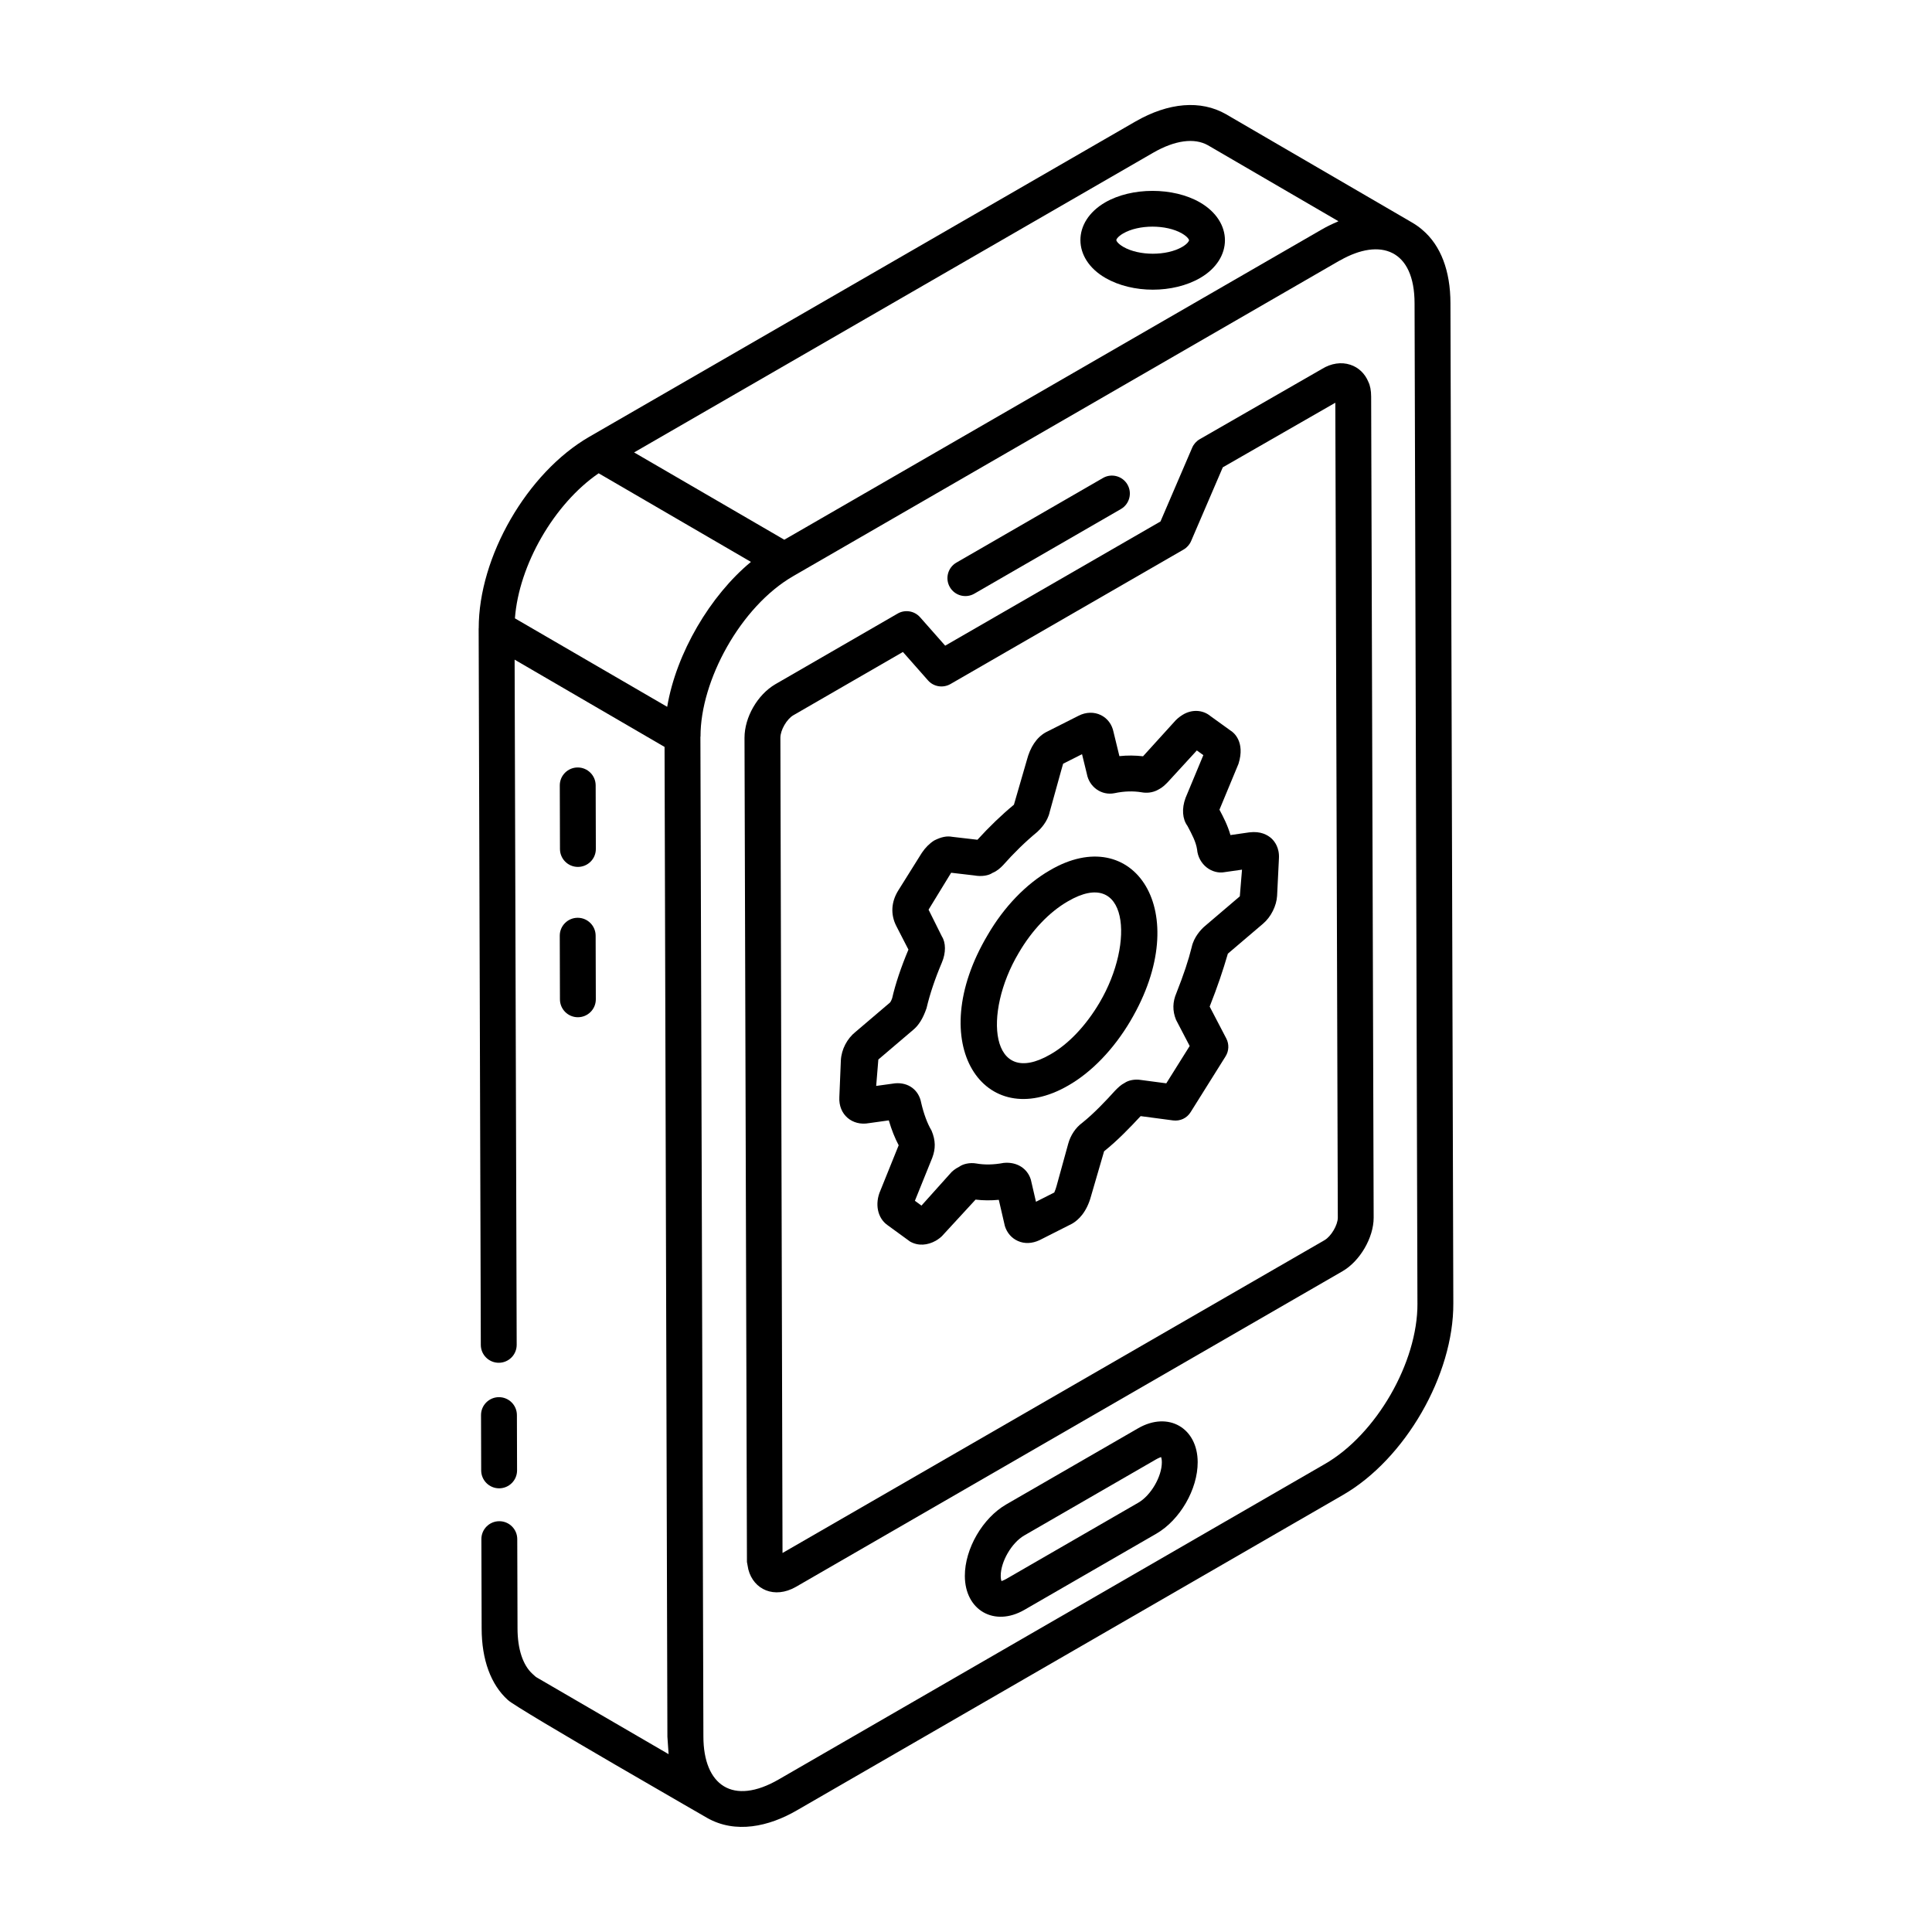
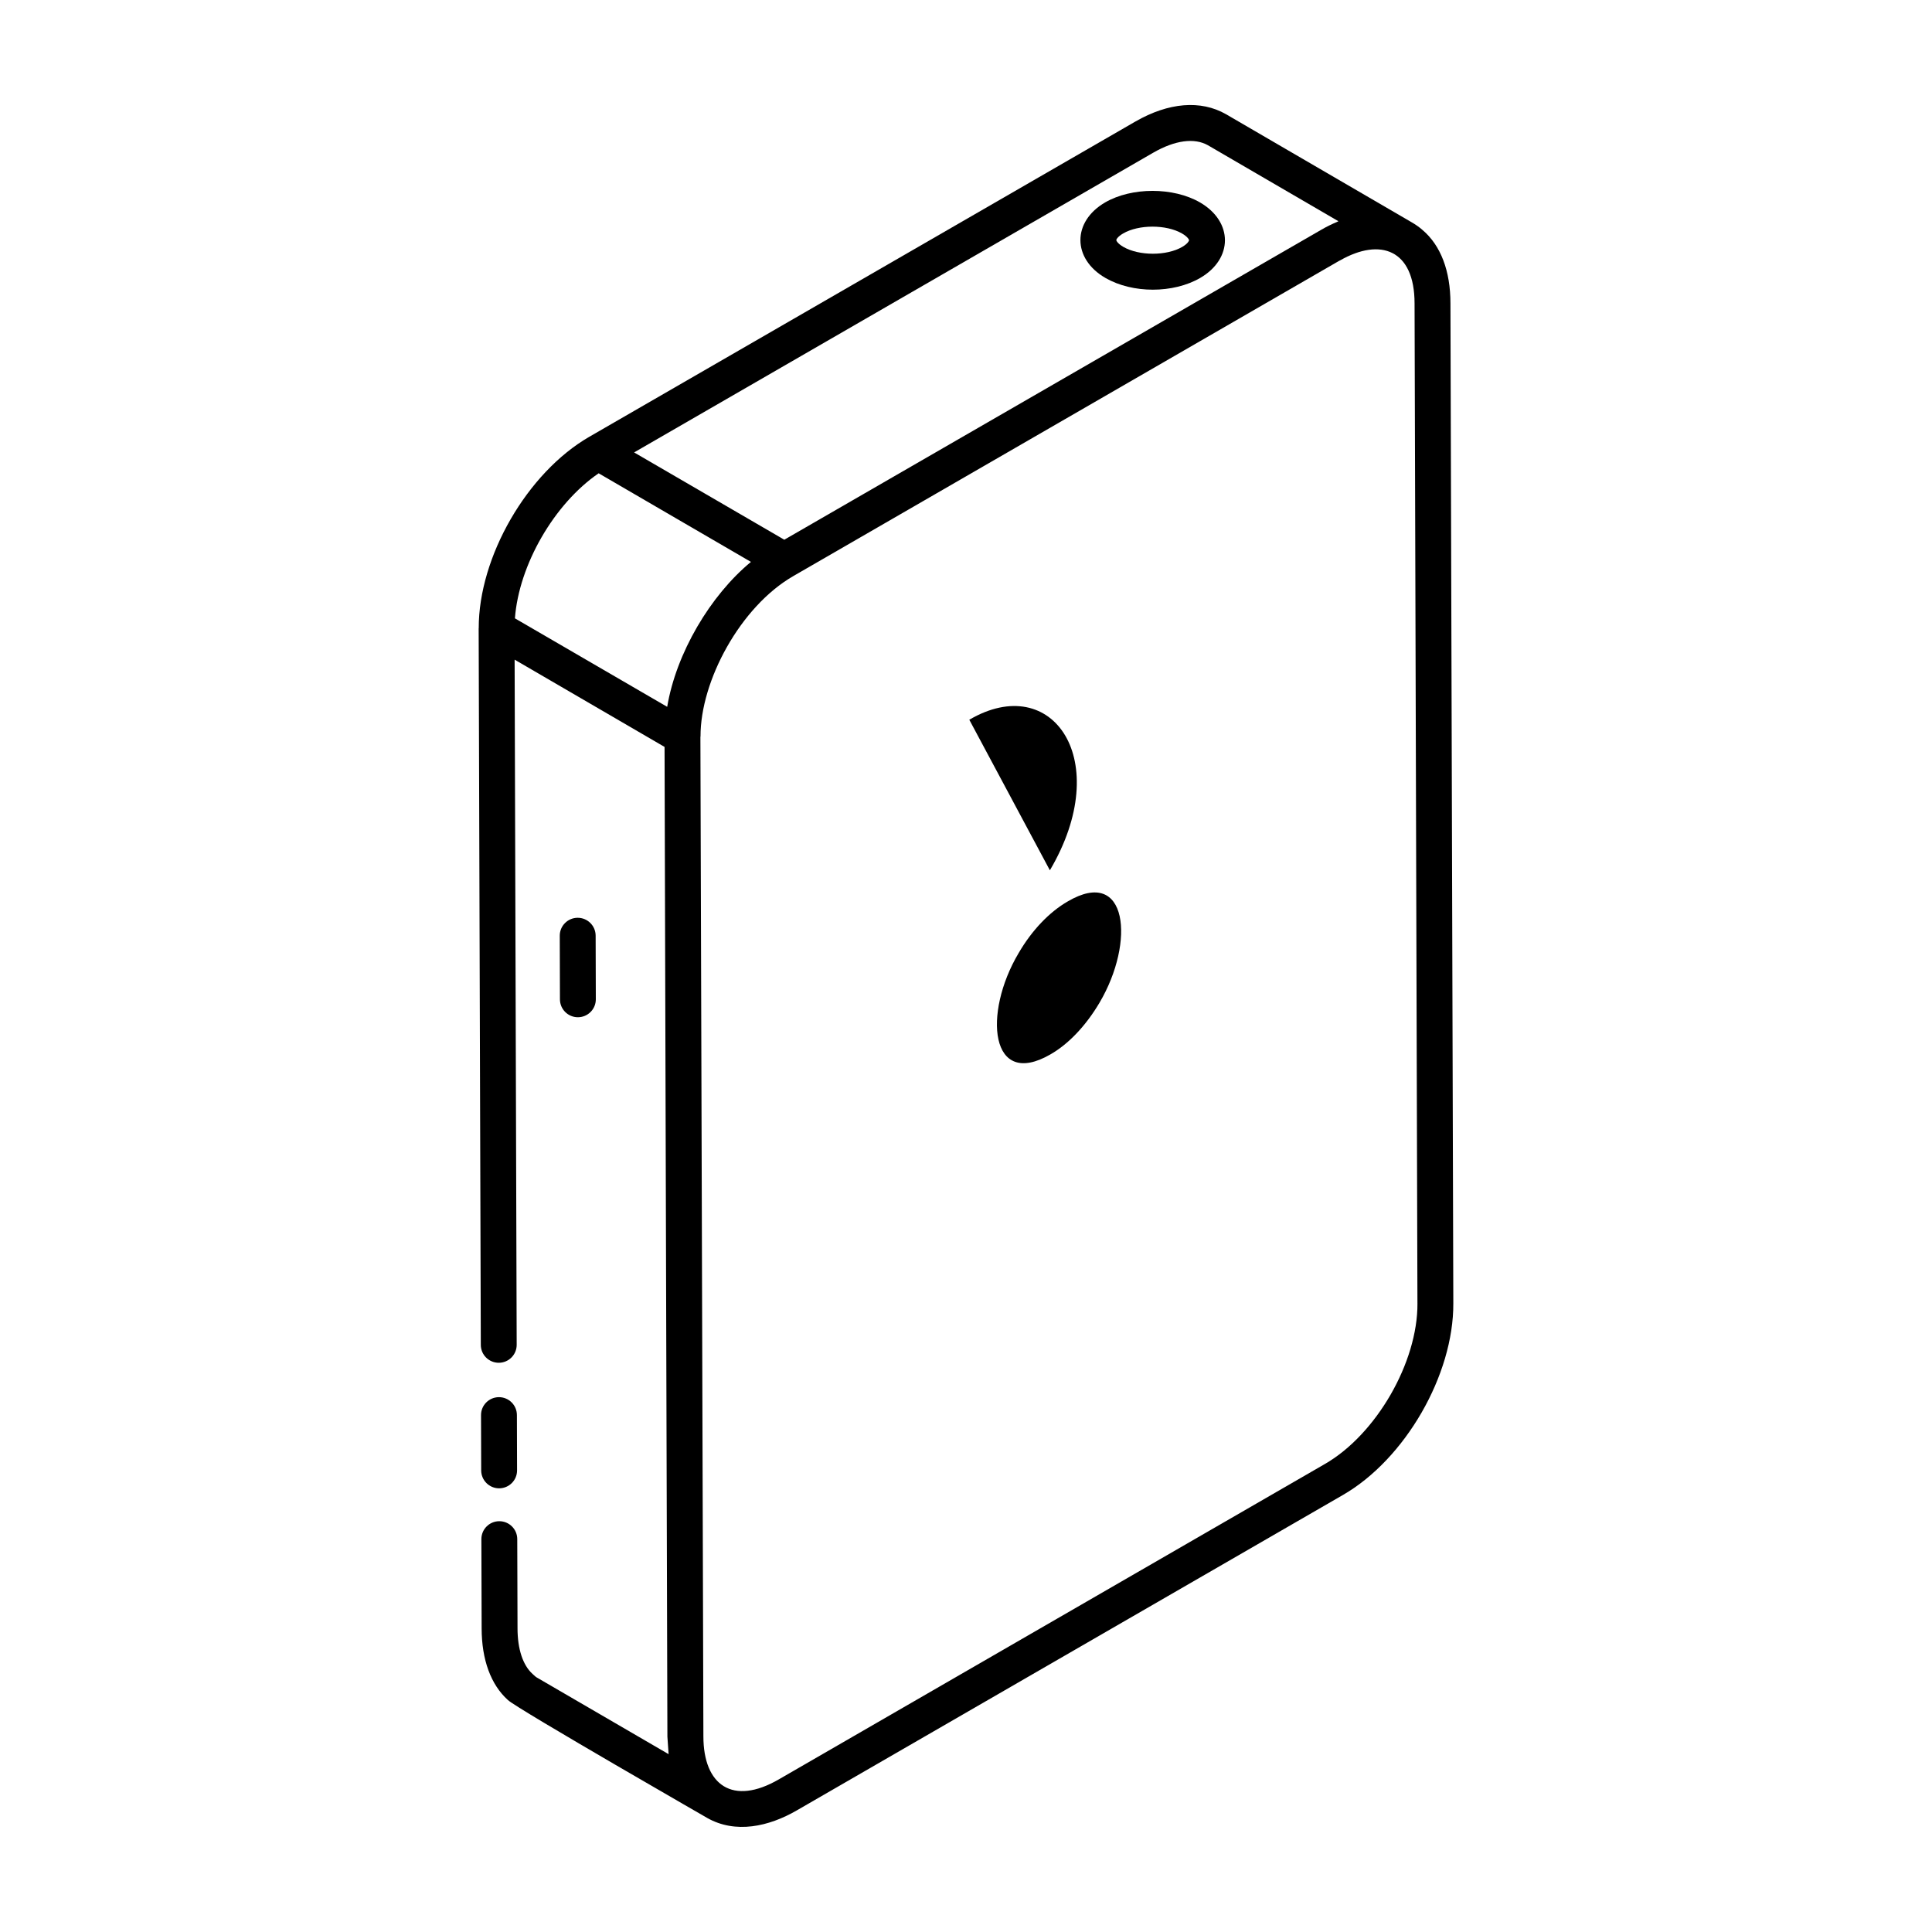
<svg xmlns="http://www.w3.org/2000/svg" fill="#000000" width="800px" height="800px" version="1.1" viewBox="144 144 512 512">
  <g>
    <path d="m436.95 217.66c3.59 2.07 8.082 3.109 12.57 3.109s8.977-1.039 12.547-3.113c8.75-5.086 8.754-14.918-0.074-20.02-7.051-4.07-18.09-4.07-25.121 0.008-8.762 5.094-8.734 14.93 0.078 20.016zm4.703-11.797c4.137-2.398 11.402-2.406 15.586 0.008 1.539 0.891 1.875 1.656 1.875 1.801 0 0.141-0.324 0.891-1.824 1.766-4.141 2.41-11.418 2.398-15.586-0.008-1.539-0.887-1.875-1.66-1.875-1.805 0-0.145 0.324-0.891 1.824-1.762z" />
    <path d="m270.85 310.55 0.57 189.86c0.008 2.621 2.137 4.738 4.754 4.738h0.016c2.629-0.008 4.75-2.144 4.738-4.766l-0.547-181.57 39.734 23.129 0.754 262.3c0 0.035 0.301 4.469 0.32 4.629l-34.711-20.191c-0.363-0.18-0.746-0.473-1.332-1.055-2.574-2.312-3.996-6.613-3.996-12.117l-0.07-23.633c-0.008-2.621-2.137-4.738-4.754-4.738h-0.016c-2.629 0.008-4.75 2.141-4.738 4.766l0.07 23.621c0 8.344 2.469 14.973 6.961 19.004 2.184 2.191 56.484 33.34 52.77 31.223 7.523 4.285 16.367 2.332 23.809-1.988l144.68-83.559c16.523-9.516 29.387-31.836 29.285-50.82l-0.762-265c0-8.613-2.586-15.355-7.402-19.434-0.922-0.816-1.918-1.492-2.953-2.086l-49.141-28.605c-6.68-3.812-15.207-3.113-24 1.953h-0.004l-144.69 83.527s0 0.004-0.004 0.004h-0.008c-16.48 9.523-29.352 31.809-29.316 50.762-0.004 0.02-0.012 0.027-0.012 0.035zm248.79 178.89c0.082 15.613-10.918 34.691-24.527 42.531l-144.69 83.566c-12.234 7.102-20.016 1.57-20.016-11.363l-0.793-264.89c0-0.043 0.031-0.078 0.031-0.121-0.043-14.73 10.574-34.426 24.59-42.496 6.324-3.652-34.715 20.051 144.66-83.547 0.086-0.051 0.168-0.07 0.254-0.121 10.641-6.07 19.723-2.894 19.723 11.41l0.762 265.02c0.004 0 0.004 0.004 0.004 0.008zm-70.008-304.98c5.754-3.312 10.906-3.996 14.504-1.953l34.562 20.121c-0.117 0.047-0.238 0.129-0.359 0.18-1.387 0.586-2.777 1.258-4.176 2.074-176.17 101.7-136.29 78.676-142.31 82.152-0.953-0.555-42.453-24.676-39.809-23.137zm-146.98 84.969c0.953 0.555 43.027 25.035 40.355 23.48-10.793 8.914-19.805 24.172-22.195 38.406-0.953-0.555-43.023-25-40.352-23.449 1.047-14.152 10.418-30.387 22.191-38.438z" />
-     <path d="m506.64 245.22c-0.914-2.227-2.617-3.852-4.793-4.562-2.394-0.793-5.098-0.371-7.488 1.102l-32.418 18.633c-0.891 0.516-1.594 1.301-2 2.246l-8.402 19.555-57.055 32.914-6.652-7.531c-1.504-1.703-3.996-2.102-5.941-0.977l-32.445 18.742c-4.719 2.777-8.145 8.738-8.145 14.188l0.645 218.41 0.367 1.969c1.383 5.375 6.914 7.867 12.582 4.641l144.86-83.648c4.641-2.672 8.277-8.906 8.277-14.199v-0.016l-0.664-217.57c0.004-1.621-0.289-3.035-0.73-3.894zm-11.625 227.44-143.64 82.895-0.566-216.04c0-2.027 1.68-4.934 3.426-5.961l29.047-16.777 6.648 7.531c1.488 1.699 3.973 2.094 5.941 0.977l61.789-35.648c0.887-0.512 1.586-1.301 1.992-2.242l8.402-19.551 29.82-17.117 0.66 215.98c-0.012 1.949-1.777 4.949-3.523 5.949z" />
-     <path d="m445.61 522.51-34.934 20.168c-6.281 3.625-11 11.777-10.98 18.969 0.02 9.047 7.777 13.602 15.789 8.977l34.934-20.168c6.285-3.629 11.004-11.789 10.98-18.973-0.016-9.039-7.758-13.598-15.789-8.973zm0.059 19.715-34.934 20.168c-0.738 0.426-1.211 0.535-1.324 0.621-0.078-0.195-0.207-0.621-0.207-1.391-0.008-3.781 2.902-8.785 6.231-10.707l34.934-20.168c0.738-0.426 1.211-0.535 1.324-0.621 0.078 0.195 0.207 0.621 0.207 1.387 0.012 3.777-2.898 8.789-6.231 10.711z" />
    <path d="m276.29 538.42c2.621-0.008 4.75-2.141 4.738-4.766l-0.043-14.652c-0.008-2.617-2.137-4.738-4.754-4.738h-0.016c-2.621 0.008-4.75 2.141-4.738 4.766l0.043 14.652c0.008 2.617 2.137 4.738 4.754 4.738h0.016z" />
-     <path d="m297.15 373.74h0.016c2.621-0.008 4.75-2.141 4.738-4.766l-0.047-16.848c-0.008-2.617-2.137-4.738-4.754-4.738h-0.016c-2.621 0.008-4.75 2.141-4.738 4.766l0.047 16.848c0.008 2.617 2.133 4.738 4.754 4.738z" />
    <path d="m292.39 408.84c0.008 2.617 2.137 4.738 4.754 4.738h0.016c2.621-0.008 4.75-2.141 4.738-4.766l-0.047-16.852c-0.008-2.617-2.137-4.738-4.754-4.738h-0.016c-2.621 0.008-4.75 2.141-4.738 4.766z" />
-     <path d="m402.21 301.33 38.836-22.422c2.273-1.312 3.055-4.219 1.742-6.492-1.312-2.277-4.234-3.055-6.492-1.742l-38.836 22.422c-2.273 1.312-3.055 4.219-1.742 6.492 1.316 2.285 4.231 3.051 6.492 1.742z" />
-     <path d="m475.12 364.58c-0.023 0.004-0.043 0.008-0.066 0.008l-4.973 0.715c-0.738-2.594-1.871-4.758-2.914-6.723l5.047-12.164c1.855-5.894-1.379-8.383-2.074-8.781l-5.344-3.852c-2.07-1.727-4.996-1.832-7.398-0.34-0.906 0.559-1.691 1.23-2.254 1.914l-8.227 9.066c-2.074-0.238-4.164-0.266-6.266-0.039l-1.562-6.418c-0.395-1.98-1.609-3.606-3.344-4.457-1.797-0.879-3.949-0.832-5.898 0.164l-8.758 4.422c-2.391 1.363-4.074 3.891-4.984 7.406l-3.406 11.754c-3.305 2.731-6.574 5.894-9.668 9.289l-6.648-0.773c-1.41-0.266-2.852-0.027-4.812 0.965-1.215 0.766-2.359 1.898-3.285 3.289l-6.289 10.043c-1.828 2.992-2.012 6.273-0.5 9.277l3.246 6.312c-1.953 4.629-3.449 9.109-4.309 12.863-0.25 0.711-0.496 1.086-0.551 1.141l-9.152 7.793c-2.242 1.785-3.731 4.633-3.894 7.5l-0.402 9.766c-0.27 4.695 3.461 7.731 7.836 6.926l5.269-0.734c0.73 2.488 1.605 4.691 2.617 6.594l-4.832 11.977c-1.57 3.531-0.773 7.328 1.855 9.176l5.992 4.363c2.188 1.242 4.648 1 6.82-0.215 0.648-0.387 1.496-0.961 2.144-1.777l8.398-9.121c2.019 0.242 4.113 0.254 6.156 0.055l1.609 6.949c0.562 1.816 1.793 3.227 3.461 3.965 1.734 0.773 3.727 0.711 5.746-0.23l8.586-4.344c1.668-0.953 3.898-3.016 5.07-7.418l3.43-11.781c3.598-2.875 6.906-6.332 9.684-9.32l8.59 1.137c1.898 0.242 3.668-0.602 4.656-2.188l9.27-14.797c0.895-1.43 0.965-3.227 0.188-4.727l-4.41-8.453c2.129-5.391 3.519-9.559 4.824-14.027l9.34-7.957c2.066-1.75 3.555-4.703 3.707-7.379l0.484-9.863c0.176-2.879-1.156-4.57-1.965-5.328-1.039-0.945-2.883-1.984-5.84-1.621zm-2.555 16.957-9.441 8.047c-0.797 0.715-2.723 2.691-3.309 5.41-0.867 3.519-2.137 7.316-4.062 12.188-0.984 2.293-1.086 4.652-0.094 7.078l3.621 6.938-6.199 9.895-6.668-0.883c-1.711-0.289-3.402 0.094-4.356 0.766-1.008 0.508-1.746 1.242-2.535 2.039-2.394 2.644-5.566 6.019-8.699 8.531-1.773 1.285-3.141 3.344-3.742 5.594l-3.106 11.262c-0.305 1.168-0.711 1.691-0.496 1.582l-4.934 2.496-1.359-5.863c-0.902-2.957-3.695-4.785-7.203-4.434-2.594 0.488-5.039 0.547-7.281 0.148-1.691-0.289-3.477 0.121-4.465 0.844-1.09 0.547-1.957 1.234-2.457 1.871l-7.578 8.449-1.742-1.277 4.609-11.414c0.879-2.344 0.918-4.539-0.199-7.184-1.129-1.898-2.066-4.453-2.746-7.375-0.609-3.359-3.363-5.477-6.949-5.152l-4.977 0.688 0.574-6.996 9.199-7.832c1.449-1.188 2.598-2.957 3.566-5.754 0.891-3.793 2.262-7.852 4.051-12.066 1.137-2.648 1.07-5.32 0.027-6.961l-3.535-7.102 5.984-9.785 6.125 0.715c2.004 0.367 3.875 0.008 4.824-0.672 1.273-0.512 2.113-1.332 2.762-1.992 2.918-3.297 5.938-6.242 9.125-8.879 0.805-0.723 2.738-2.711 3.277-5.273l3.113-11.223c0.293-1.152 0.539-1.73 0.434-1.562l5.027-2.535 1.277 5.223c0.621 3.43 3.856 5.828 7.371 5.106 2.469-0.527 4.91-0.598 7.137-0.23 1.09 0.203 2.805 0.238 4.488-0.738 1.016-0.508 1.723-1.215 2.441-1.941l7.711-8.41 1.723 1.242-4.707 11.316c-1.07 2.859-0.836 5.629 0.492 7.43 1.207 2.266 2.246 4.223 2.555 6.242 0.152 1.914 1.105 3.668 2.606 4.824 1.371 1.055 3.117 1.48 4.594 1.211l4.707-0.672z" />
-     <path d="m422.23 374.64c-6.328 3.633-12.188 9.734-16.48 17.129-17.191 28.926-0.898 52.754 21.336 39.914 6.191-3.527 12.055-9.617 16.5-17.145v-0.004c17.148-29.062 0.785-52.891-21.355-39.895zm13.168 35.059c-3.617 6.125-8.238 11-13.047 13.738-15.934 9.199-17.938-10.82-8.41-26.855 3.5-6.016 8.121-10.879 13.055-13.715 15.867-9.281 17.902 10.727 8.402 26.832z" />
+     <path d="m422.23 374.64v-0.004c17.148-29.062 0.785-52.891-21.355-39.895zm13.168 35.059c-3.617 6.125-8.238 11-13.047 13.738-15.934 9.199-17.938-10.82-8.41-26.855 3.5-6.016 8.121-10.879 13.055-13.715 15.867-9.281 17.902 10.727 8.402 26.832z" />
  </g>
</svg>